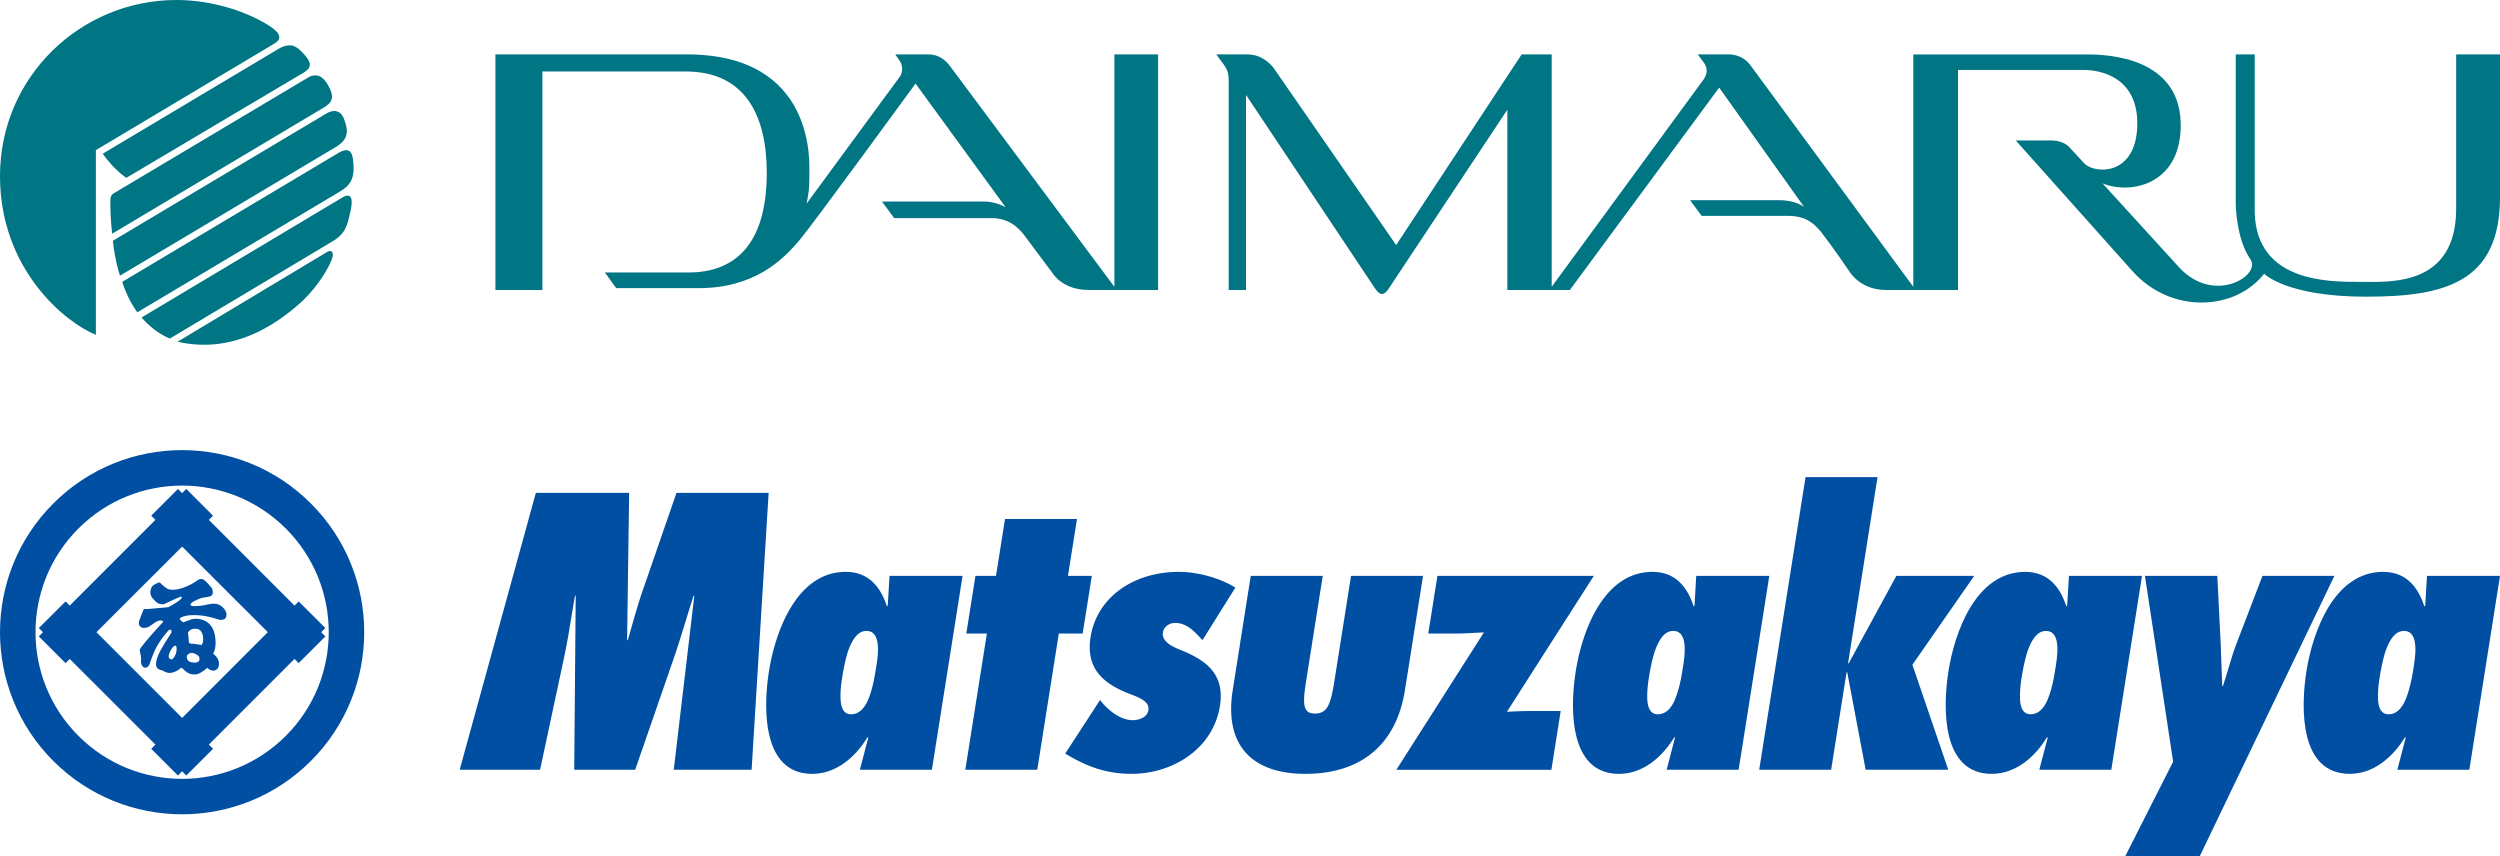
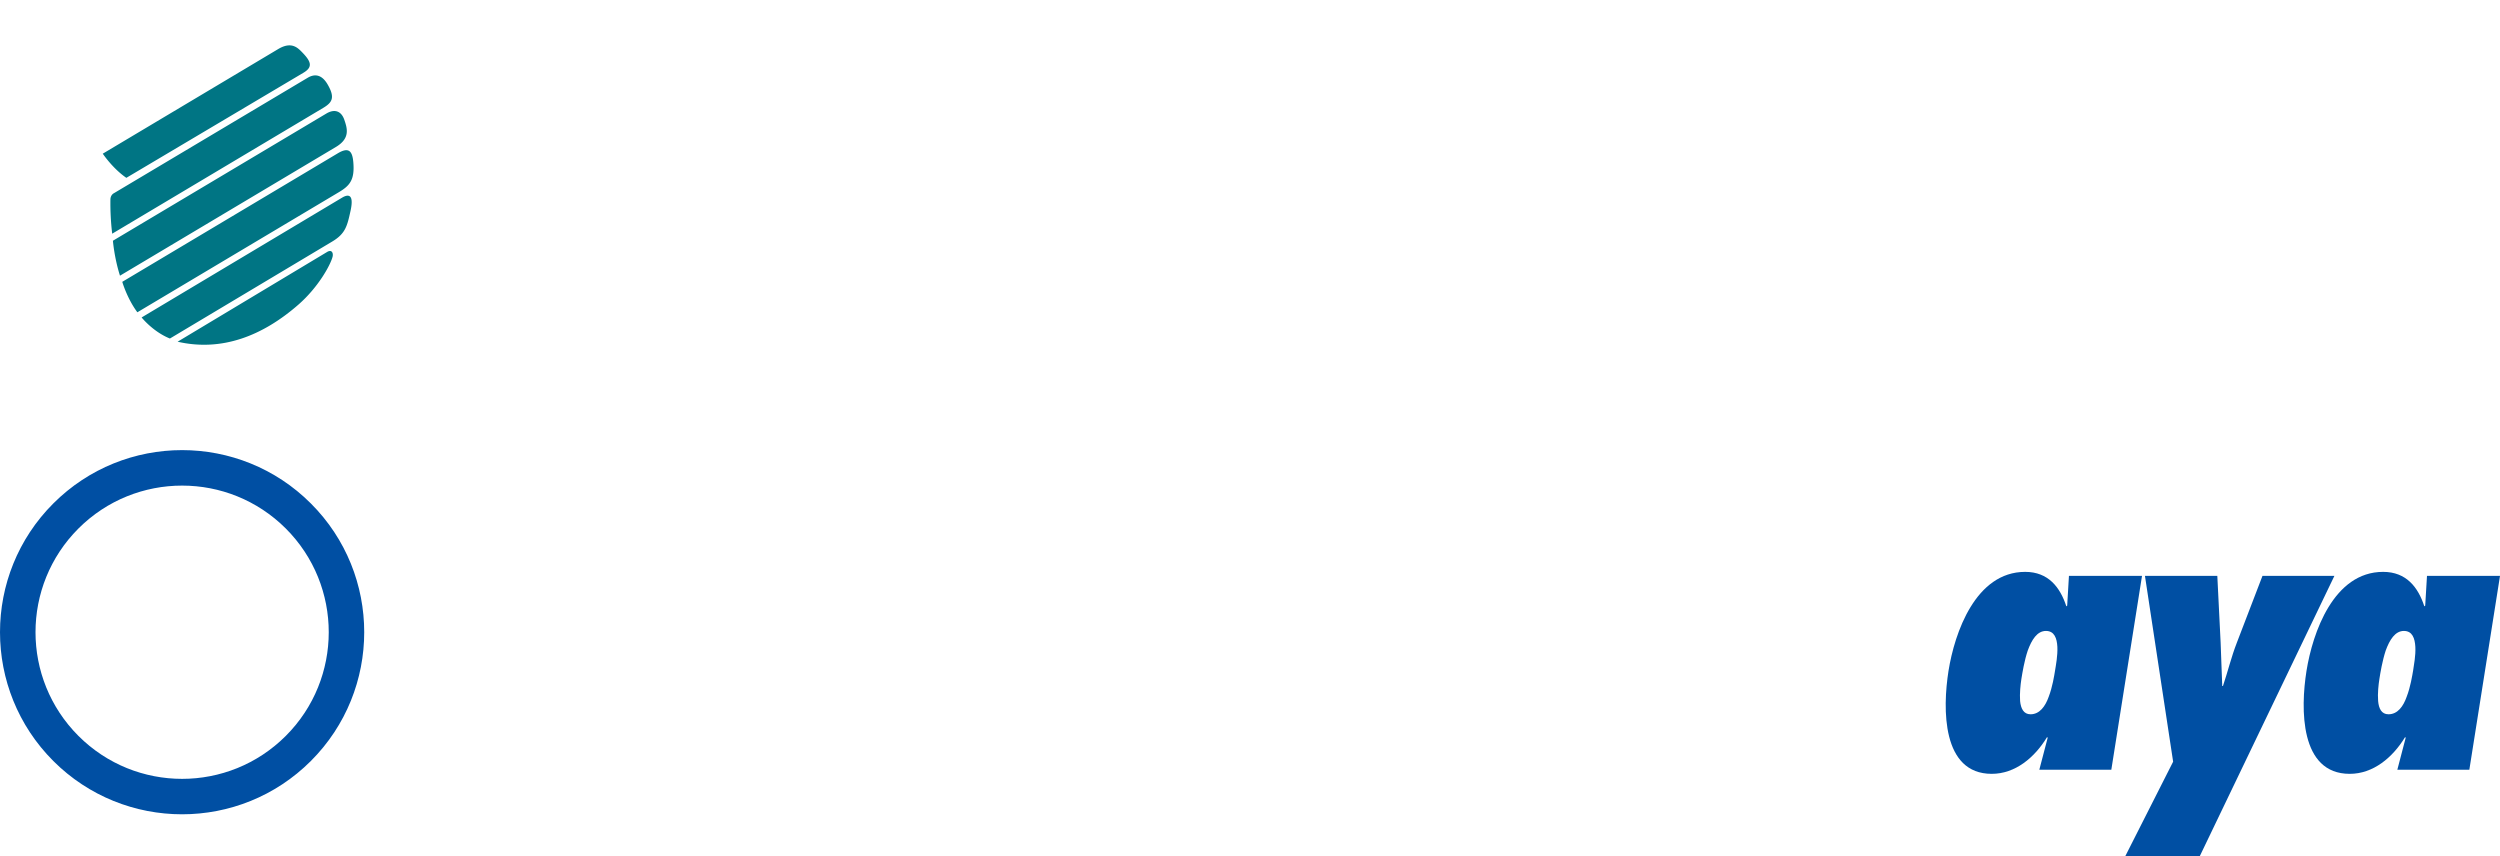
<svg xmlns="http://www.w3.org/2000/svg" version="1.1" id="レイヤー_1" x="0" y="0" viewBox="0 0 209.763 71.858" style="enable-background:new 0 0 209.763 71.858" xml:space="preserve">
  <style>.st0{fill:#007584}.st1{fill:#004fa3}</style>
-   <path class="st0" d="M41.568 24.33V4.563h16.057c10.842 0 10.283 9.139 10.283 9.955 0 .85.017 1.398-.235 2.573l7.881-10.729s.335-.601-.023-1.194l-.414-.604h2.782c.852 0 1.43.462 1.816.986.384.52 13.786 18.514 13.786 18.514v-19.5h3.667V24.33h-5.824c-2.229 0-3.039-1.428-3.039-1.428l-2.383-3.188c-.893-1.16-1.873-1.427-2.778-1.413h-8.119L74 16.908h8.539c1.068 0 1.844.488 1.844.488L76.82 7.013s-8.588 11.763-9.691 13.083c-1.459 1.739-3.851 4.088-8.543 4.082h-6.883l-.951-1.316h7.025c3.786 0 6.558-2.24 6.558-8.353 0-4.874-1.849-8.51-6.793-8.51H45.511V24.33h-3.943zm61.526 0V6.755c0-.635-.147-.947-.356-1.258l-.689-.934h2.611c1.47 0 2.255 1.212 2.255 1.212l10.23 14.786 10.53-15.998h2.52v19.5l12.758-17.412c.376-.558.271-1.031.016-1.385l-.52-.703h2.593c1.201 0 1.789.857 1.789.857l13.705 18.642V4.568h14.512c1.676-.005 8.076.164 7.924 6.16-.124 4.8-4.242 5.611-6.562 4.655l6.475 7.098c2.928 3.111 6.873.614 5.935-.723-1.176-1.674-1.228-4.554-1.228-4.554V4.563h1.59v13.259c.152 5.897 6.268 5.828 8.852 5.828 2.445 0 8.052.436 8.052-6.162V4.563h3.679v11.959c.008 7.236-4.721 8.371-11.261 8.371-6.663 0-8.532-1.924-8.532-1.924-2.398 3.08-7.774 3.432-11.041-.215l-9.798-10.966h2.98c1.128 0 1.581.632 1.581.632l1.193 1.295c.881.893 4.296 1.057 4.439-3.11.145-4.153-3.123-4.737-4.487-4.737h-10.554V24.33h-6.063c-2.071 0-2.98-1.455-2.98-1.455s-1.421-2.102-2.413-3.372c-.711-.915-1.512-1.392-2.779-1.392h-7.277l-.964-1.312h7.544c1.295 0 2.02.563 2.02.563l-7.125-10.011L131.72 24.33h-5.246V9.205l-9.953 15.011c-.408.61-.735.597-1.143-.008L104.547 7.963V24.33h-1.453zM8.045 28.095C5.472 27.06.005 22.61 0 14.777-.007 6.456 6.76-.011 14.831 0c2.792.008 5.742.859 7.812 2.199.964.62.968 1.08.427 1.428L8.045 12.599v15.496z" />
  <path class="st0" d="m8.623 12.895 14.73-8.785c1.122-.662 1.64-.093 2.035.315.729.757.859 1.206.085 1.672l-14.872 8.825c-1.161-.798-1.978-2.027-1.978-2.027zm.929 3.32L25.82 6.524c.589-.351 1.185-.273 1.669.561.637 1.097.393 1.507-.351 1.957L9.414 19.608a21.424 21.424 0 0 1-.149-2.88c.014-.388.287-.513.287-.513zm-.078 3.984L27.403 9.515c.695-.403 1.241-.18 1.485.53.247.719.514 1.554-.688 2.278L10.067 23.131c-.479-1.506-.593-2.932-.593-2.932zm.786 3.448 18.067-10.774c.965-.583 1.246-.171 1.321.77.116 1.441-.291 1.932-1.214 2.482L11.525 26.202c-.87-1.173-1.265-2.555-1.265-2.555zm1.623 2.989 16.825-10.054c.376-.223 1.052-.468.703 1.115-.276 1.25-.417 1.901-1.532 2.567l-13.622 8.14c-1.424-.571-2.374-1.768-2.374-1.768zm3.02 2.035 12.549-7.533c.398-.234.531.109.451.414-.185.701-1.201 2.556-2.872 4.014-2.968 2.593-6.399 3.964-10.128 3.105z" />
  <path class="st1" d="M26.083 42.243c-5.965-5.968-15.643-5.968-21.61 0-5.964 5.964-5.964 15.639 0 21.608 5.967 5.964 15.644 5.964 21.61 0 5.969-5.969 5.969-15.644 0-21.608zM6.581 61.746c-4.802-4.805-4.802-12.598 0-17.401 4.805-4.801 12.593-4.801 17.399 0 4.805 4.804 4.805 12.597 0 17.401-4.806 4.806-12.594 4.806-17.399 0z" />
-   <path class="st1" d="m25.06 55.64 2.24-2.242-.349-.354.349-.345-2.24-2.236-.351.348-7.186-7.191.35-.351-2.243-2.243-.349.349-.352-.349-2.241 2.243.353.351-7.19 7.191-.35-.348-2.243 2.236.35.345-.35.354 2.243 2.242.35-.351 7.19 7.187-.353.352 2.241 2.242.352-.354.349.354 2.246-2.242-.352-.352 7.186-7.187.35.351zm-9.779 4.597-7.189-7.194 7.189-7.182 7.189 7.182-7.189 7.194z" />
-   <path class="st1" d="M19 51.539s.004-.398-.491-.719c0 0-.251-.206-.723-.159 0 0-.368.046-.519.093 0 0-.072.027-.338.059 0 0-.475.062-.726.044 0 0-.089-.016-.161-.044 0 0-.08-.041-.041-.139 0 0 .053-.126.416-.297 0 0 .3-.149.482-.196 0 0 .129-.039.279-.054 0 0 .185-.025.361-.067 0 0 .237-.031.3-.222 0 0 .054-.278-.066-.485 0 0-.389-.509-.64-.68 0 0-.153-.135-.358-.081 0 0-.129.034-.244.121 0 0-.665.527-1.667.741 0 0-.217.038-.5.027 0 0-.204-.011-.339-.096 0 0-.337-.21-.575-.478 0 0-.096-.056-.186-.01a5.142 5.142 0 0 0-.354.179.786.786 0 0 0-.196.208c-.017.057-.083.183-.095.362-.012.182.015.238.104.443 0 0 .167.247.441.464 0 0 .109.122.404.145 0 0 .066.04.314-.062 0 0 .814-.39 1.176-.532 0 0 .093-.051.146-.035 0 0 .068.026.036.102 0 0 .014.154-1.054.744 0 0-.034.02-.128.039l-1.715.151s-.048-.008-.123-.008c0 0-.079-.015-.124.008 0 0-.042.021-.064.072 0 0-.171.428-.281.717 0 0-.076.194-.091.277 0 0-.039.162.038.306 0 0 .098.169.276.199 0 0 .215.049.532-.098 0 0 .185-.124.329-.225 0 0 .319-.25.521-.278 0 0 .151-.036.276.013 0 0 .062.033.045.072 0 0-.004.051-.048.087 0 0-1.343 1.437-1.839 2.144 0 0-.082.078-.059.214l.045.23c.014.067.052.259.058.355.01.105 0 .099 0 .177-.006.087 0 .239.034.36a.42.42 0 0 0 .243.286s.132.028.209-.02c0 0 .147-.064.228-.271 0 0 .337-1.009.627-1.508 0 0 .423-.749.98-1.331 0 0 .046-.047.119-.051 0 0 .073-.008.096.06a.387.387 0 0 1 .019.183s-.625.957-.922 1.507c0 0-.255.429-.348.896 0 0-.05.247-.017.367 0 0 .039.225.207.299 0 0 .094.056.2.08 0 0 .135.025.267.107 0 0 .329.22.743.084 0 0 .305-.07.623-.337 0 0 .005-.014.055-.031 0 0 .022-.024.064-.005 0 0 .079.062.128.109 0 0 .249.278.552.381 0 0 .425.163.839-.059 0 0 .257-.129.579-.415 0 0 .02-.034.056-.006 0 0 .079.091.182.137 0 0 .275.149.475.046 0 0 .278-.126.292-.438 0 0 .071-.319-.194-.667 0 0-.118-.155-.264-.262 0 0-.031-.015-.018-.048 0 0 .327-.43.145-1.498-.178-1.072-.976-1.289-.976-1.289s-.469-.224-1.047-.047c0 0-.238.078-.39.14 0 0-.093.036-.155.057 0 0-.079.039-.121.017 0 0-.183-.145-.203-.176 0 0-.044-.064-.046-.071 0 0-.026-.056.008-.086 0 0 .414-.38 1.852-.214 0 0 .315.038.918.186 0 0 .235.083.476.139 0 0 .141.085.439-.01-.003.001.228-.068.212-.429zm-3.171 1.451s.225-.331.769-.208c0 0 .303.057.414.508 0 0 .083.385-.005.646 0 0-.036.099-.073.148 0 0-.021.049-.077.04 0 0-.051-.022-.11-.032 0 0-.431-.072-.634-.08 0 0-.239.008-.269-.127 0 0-.014-.472-.076-.758 0 0 0-.057.061-.137zm-.078 1.94s.314-.38.89.101c0 0 .09.075.093.199 0 0 0 .154-.017.194 0 0-.076.165-.351.171 0 0-.479.017-.62-.217 0 0-.062-.115-.07-.193a.284.284 0 0 1 .075-.255zm-.976-.155s-.086.322-.274.496c0 0-.073.07-.149.048 0 0-.139-.028-.184-.157 0 0-.027-.078 0-.216 0 0 .163-.554.446-.735 0 0 .107-.087.16.006.001 0 .104.125.001.558zm41.757 9.812 1.725-14.603h-.061c-.548 1.694-1.029 3.391-1.606 5.085l-3.295 9.518H48.18l.125-14.603h-.059c-.306 1.727-.543 3.421-.91 5.147l-2.021 9.455h-6.746l6.391-23.231h7.828l-.171 12.357h.061c.415-1.448.792-2.865 1.3-4.314l2.782-8.043h7.733l-1.429 23.231h-6.532zm21.658 0h-6.043l.705-2.681-.057-.062c-1.04 1.723-2.672 3.085-4.644 3.085-4.191 0-4.127-5.456-3.627-8.631.513-3.208 2.277-8.315 6.436-8.315 1.94 0 2.936 1.29 3.455 2.893l.07-.059.151-2.501h6.129L78.19 64.587zm-5.252-6.13c.315-.831.459-1.757.534-2.22.069-.43.228-1.233.191-1.97-.045-.711-.256-1.328-.96-1.328-.747 0-1.193.744-1.527 1.637-.287.861-.451 1.877-.532 2.401-.073.463-.161 1.201-.105 1.848.054.617.283 1.107.867 1.107.769.001 1.248-.675 1.532-1.475zm8.056 6.13 1.811-11.429h-1.727l.767-4.841h1.724l.758-4.772h6.038l-.756 4.772h2.001l-.767 4.841H88.84l-1.808 11.429h-6.038zm11.305-5.852c.589.771 1.646 1.692 2.756 1.692.52 0 1.21-.247 1.299-.831.093-.584-.374-.921-1.366-1.297-2.239-.828-3.924-2.062-3.484-4.836.532-3.354 3.608-5.48 7.398-5.48 1.634 0 3.459.521 4.751 1.321l-2.759 4.409c-.608-.651-1.279-1.448-2.297-1.448-.437 0-.936.277-1.023.797-.135.834.974 1.266 1.579 1.514 2.058.834 3.626 1.998 3.207 4.649-.581 3.671-4.043 5.704-7.4 5.704-2.22 0-3.84-.65-5.584-1.698l2.923-4.496zm18.688-10.418-1.383 8.751c-.31 1.944-.321 2.804.722 2.804 1.084 0 1.339-.834 1.649-2.804l1.385-8.751h6.04l-1.517 9.585c-.763 4.804-3.916 7.027-8.354 7.027-4.684 0-6.801-2.591-6.096-7.027l1.512-9.585h6.042zm6.175 16.27 7.346-11.524c-.779.028-1.592.096-2.357.096h-2.311l.766-4.841h13.125l-7.291 11.406a37.884 37.884 0 0 1 2.018-.068h2.492l-.779 4.932h-13.009zm28.718 0h-6.04l.699-2.681-.047-.062c-1.044 1.723-2.674 3.085-4.648 3.085-4.191 0-4.125-5.456-3.627-8.631.509-3.208 2.273-8.315 6.436-8.315 1.936 0 2.933 1.29 3.452 2.893l.072-.059.146-2.501h6.131l-2.574 16.271zm-5.252-6.13c.318-.831.464-1.757.54-2.22.063-.43.222-1.233.182-1.97-.04-.711-.25-1.328-.96-1.328-.737 0-1.193.744-1.518 1.637-.294.861-.456 1.877-.539 2.401-.073.463-.154 1.201-.107 1.848.057.617.289 1.107.874 1.107.765.001 1.249-.675 1.528-1.475zm14.368-2.035h-.061l-1.292 8.165h-6.037l3.888-24.552h6.04l-2.472 15.618h.057l3.996-7.336h6.533l-5.188 7.459 3.01 8.811h-6.932l-1.542-8.165z" />
  <path class="st1" d="M177.15 64.587h-6.041l.701-2.681-.05-.062c-1.041 1.723-2.672 3.085-4.645 3.085-4.189 0-4.125-5.456-3.627-8.631.512-3.208 2.272-8.315 6.436-8.315 1.937 0 2.933 1.29 3.453 2.893l.07-.059.148-2.501h6.131l-2.576 16.271zm-5.251-6.13c.316-.831.46-1.757.535-2.22.067-.43.225-1.233.189-1.97-.037-.711-.25-1.328-.957-1.328-.742 0-1.195.744-1.524 1.637-.292.861-.453 1.877-.539 2.401-.07.463-.153 1.201-.106 1.848.062.617.292 1.107.875 1.107.766.001 1.245-.675 1.527-1.475zm6.412 13.401 4.026-7.948-2.365-15.593h6.072l.279 5.607c.056 1.207.078 2.438.135 3.637h.059c.405-1.198.696-2.43 1.166-3.637l2.151-5.607h6.035l-11.307 23.541h-6.251zm28.878-7.271h-6.041l.701-2.681-.047-.062c-1.047 1.723-2.679 3.085-4.65 3.085-4.191 0-4.13-5.456-3.627-8.631.512-3.208 2.277-8.315 6.431-8.315 1.945 0 2.938 1.29 3.458 2.893l.073-.059.149-2.501h6.127l-2.574 16.271zm-5.255-6.13c.32-.831.462-1.757.543-2.22.06-.43.222-1.233.182-1.97-.04-.711-.25-1.328-.96-1.328-.738 0-1.195.744-1.523 1.637-.285.861-.452 1.877-.534 2.401-.072.463-.158 1.201-.105 1.848.054.617.281 1.107.868 1.107.774.001 1.249-.675 1.529-1.475z" />
</svg>